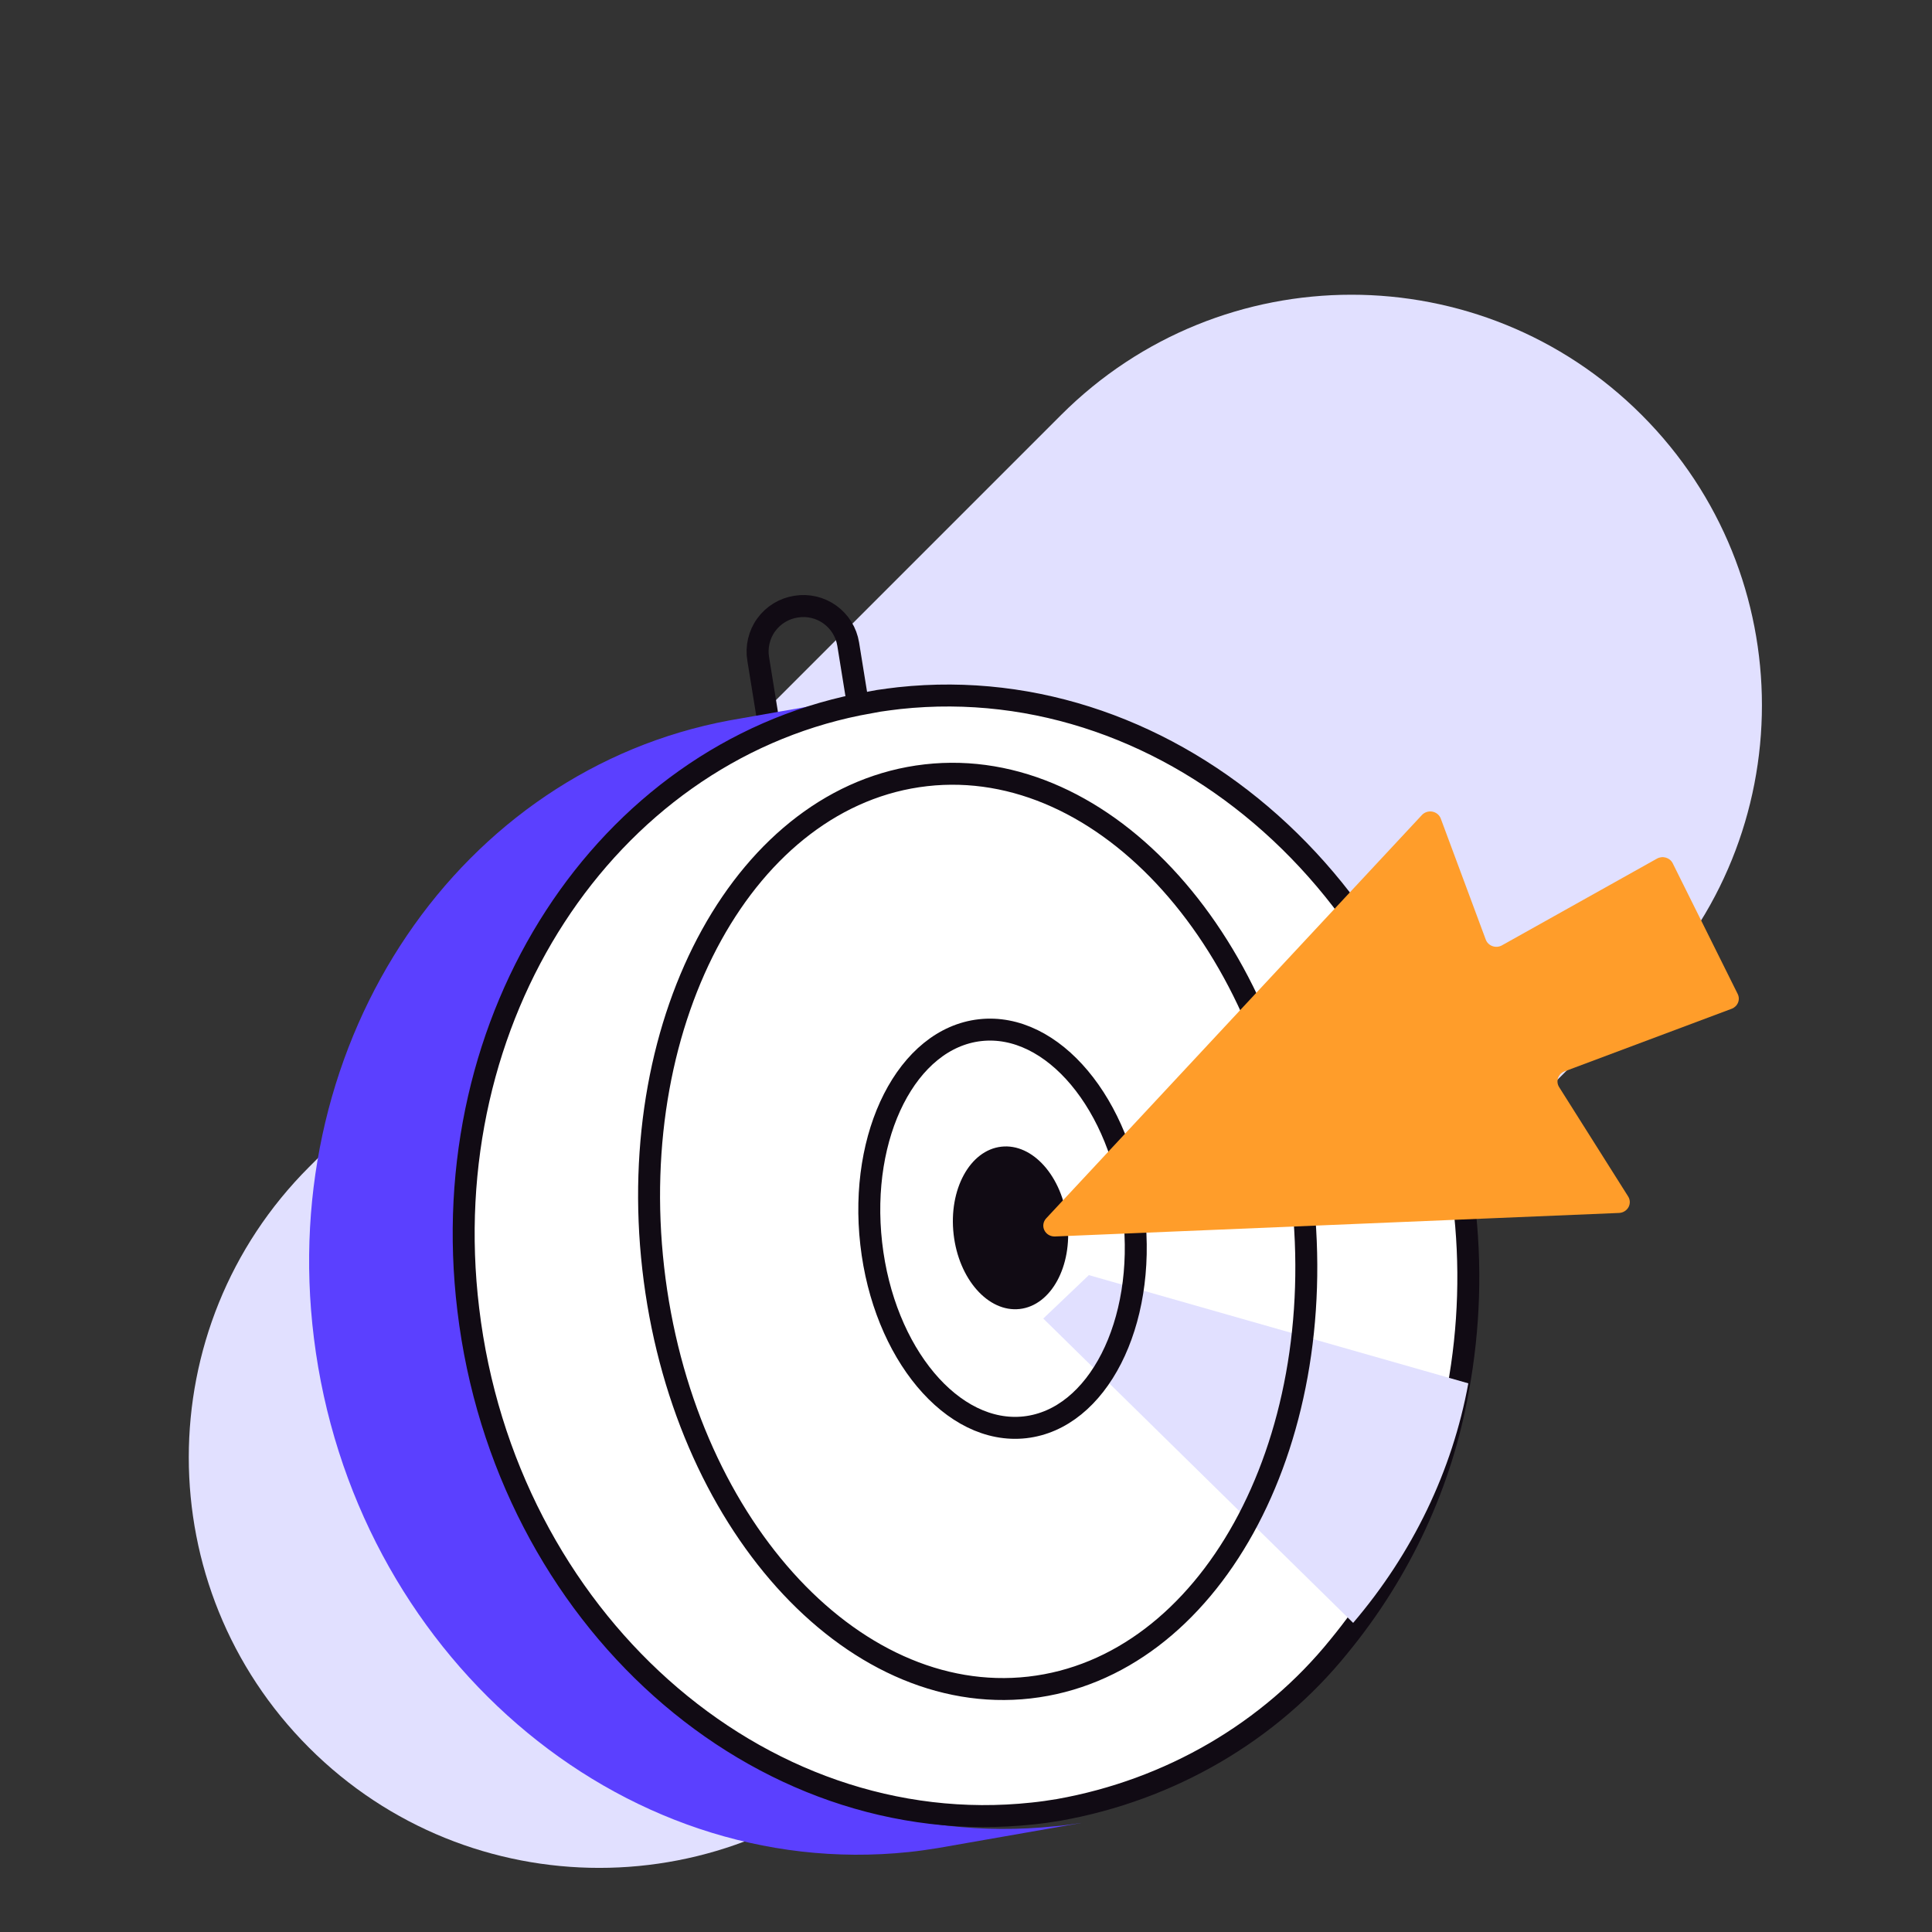
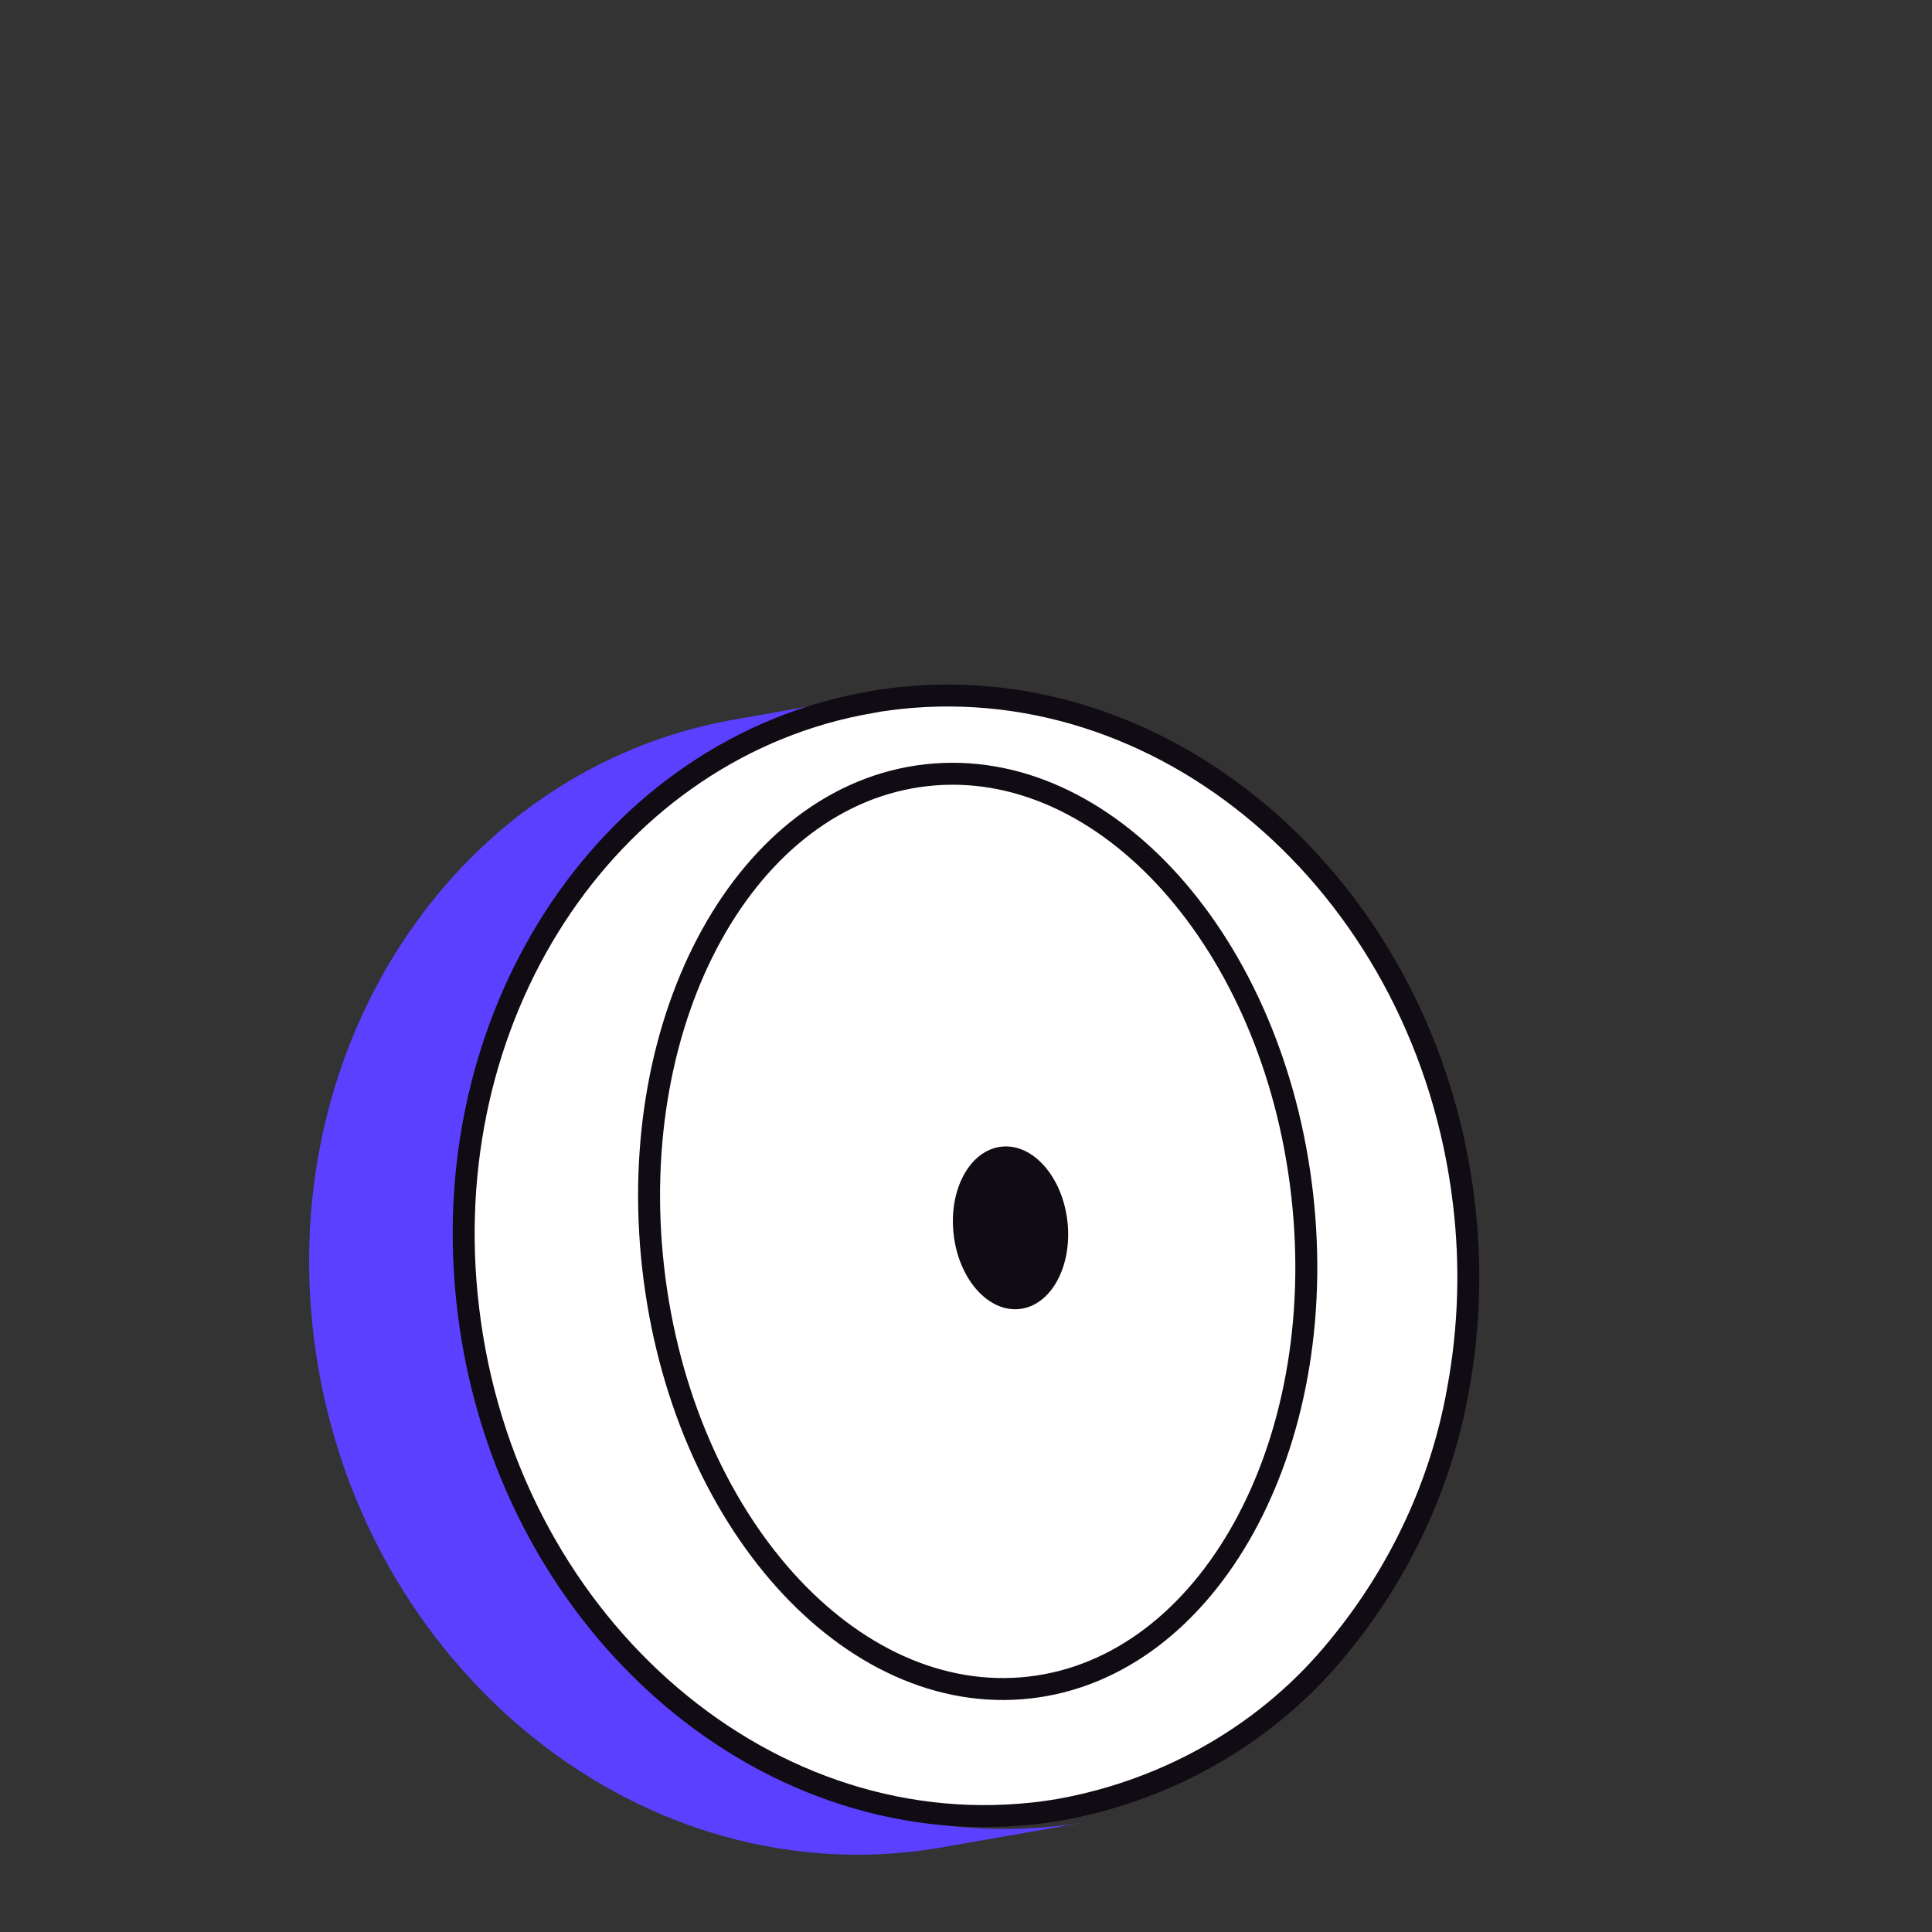
<svg xmlns="http://www.w3.org/2000/svg" width="88" height="88" viewBox="0 0 88 88" fill="none">
  <rect x="0" y="0" width="88" height="88" fill="#333333" stroke="none" />
-   <path d="M48.33 18.903L14.077 53.156C6.773 60.459 6.773 72.3 14.075 79.603C21.378 86.906 33.219 86.905 40.523 79.601L74.775 45.348C82.079 38.045 82.08 26.204 74.777 18.901C67.475 11.598 55.634 11.599 48.33 18.903Z" fill="#E1E0FF" />
-   <path d="M36.267 27.631C36.808 27.544 37.361 27.674 37.804 27.995C38.248 28.315 38.547 28.799 38.634 29.339L39.817 36.658L35.717 37.321L34.536 30.017C34.49 29.746 34.499 29.469 34.562 29.202C34.624 28.935 34.739 28.682 34.901 28.46C35.062 28.238 35.266 28.05 35.5 27.908C35.735 27.765 35.996 27.671 36.267 27.631Z" stroke="#110B14" stroke-width="1.003" stroke-linecap="round" stroke-linejoin="round" />
  <path d="M49.28 83.028L42.753 84.171C42.301 84.244 41.848 84.312 41.384 84.359C28.195 85.736 16.069 75.25 14.298 60.945C12.601 47.284 20.983 35.089 33.229 32.813L33.766 32.719L39.671 31.68C27.544 34.055 19.309 46.193 20.966 59.77C22.731 74.075 34.858 84.561 48.047 83.184C48.454 83.153 48.867 83.091 49.28 83.028Z" fill="#5B40FF" />
  <path d="M66.415 63.274C65.661 67.548 63.795 71.576 60.986 74.993C57.844 78.883 53.298 81.535 48.222 82.438C47.83 82.504 47.438 82.56 47.04 82.601C34.518 83.951 23.005 73.668 21.329 59.641C19.718 46.326 27.575 34.423 39.088 32.095L40.027 31.921C40.333 31.876 40.645 31.835 40.956 31.799C53.484 30.449 64.997 40.731 66.673 54.759C67.018 57.594 66.932 60.462 66.415 63.274Z" fill="white" stroke="#110B14" stroke-linecap="round" stroke-linejoin="round" />
-   <path d="M66.88 63.009C66.152 66.988 64.348 70.739 61.634 73.92L47.52 60.058L49.596 58.08L66.88 63.009Z" fill="#E1E0FF" />
  <path d="M46.447 59.623C47.878 59.46 48.851 57.674 48.62 55.633C48.388 53.591 47.04 52.068 45.608 52.23C44.177 52.393 43.204 54.179 43.436 56.22C43.667 58.262 45.015 59.785 46.447 59.623Z" fill="#110B14" />
-   <path d="M46.69 65.011C49.993 64.636 52.212 60.284 51.645 55.289C51.079 50.294 47.942 46.549 44.638 46.923C41.335 47.298 39.116 51.651 39.683 56.645C40.249 61.64 43.386 65.385 46.69 65.011Z" stroke="#110B14" stroke-linecap="round" stroke-linejoin="round" />
  <path d="M46.889 76.865C55.052 75.939 60.614 65.887 59.312 54.412C58.011 42.938 50.339 34.386 42.177 35.312C34.014 36.238 28.452 46.29 29.753 57.764C31.054 69.239 38.726 77.79 46.889 76.865Z" stroke="#110B14" stroke-linecap="round" stroke-linejoin="round" />
-   <path d="M64.757 37.133L47.652 55.495C47.585 55.567 47.541 55.657 47.526 55.753C47.511 55.849 47.526 55.947 47.568 56.035C47.611 56.123 47.679 56.197 47.765 56.248C47.851 56.298 47.95 56.323 48.051 56.32L73.746 55.248C73.835 55.244 73.921 55.218 73.996 55.172C74.071 55.127 74.133 55.063 74.175 54.987C74.217 54.911 74.237 54.826 74.235 54.74C74.232 54.654 74.206 54.571 74.16 54.497L71.015 49.514C70.977 49.453 70.952 49.383 70.944 49.312C70.936 49.24 70.944 49.168 70.968 49.1C70.992 49.031 71.031 48.969 71.082 48.917C71.134 48.865 71.196 48.824 71.266 48.798L78.875 45.948C78.94 45.924 78.999 45.886 79.049 45.838C79.099 45.791 79.138 45.733 79.164 45.67C79.19 45.607 79.202 45.54 79.2 45.472C79.198 45.404 79.181 45.338 79.151 45.277L76.19 39.321C76.159 39.259 76.116 39.205 76.063 39.161C76.009 39.117 75.947 39.084 75.88 39.064C75.813 39.044 75.742 39.037 75.672 39.045C75.603 39.053 75.535 39.074 75.474 39.108L68.413 43.059C68.348 43.095 68.276 43.117 68.202 43.124C68.127 43.13 68.053 43.121 67.983 43.096C67.912 43.072 67.849 43.033 67.796 42.982C67.743 42.931 67.702 42.87 67.676 42.802L65.631 37.3C65.603 37.217 65.552 37.143 65.484 37.084C65.416 37.026 65.334 36.987 65.245 36.969C65.156 36.952 65.063 36.959 64.978 36.987C64.892 37.016 64.816 37.066 64.757 37.133Z" fill="#FF9D2A" />
</svg>